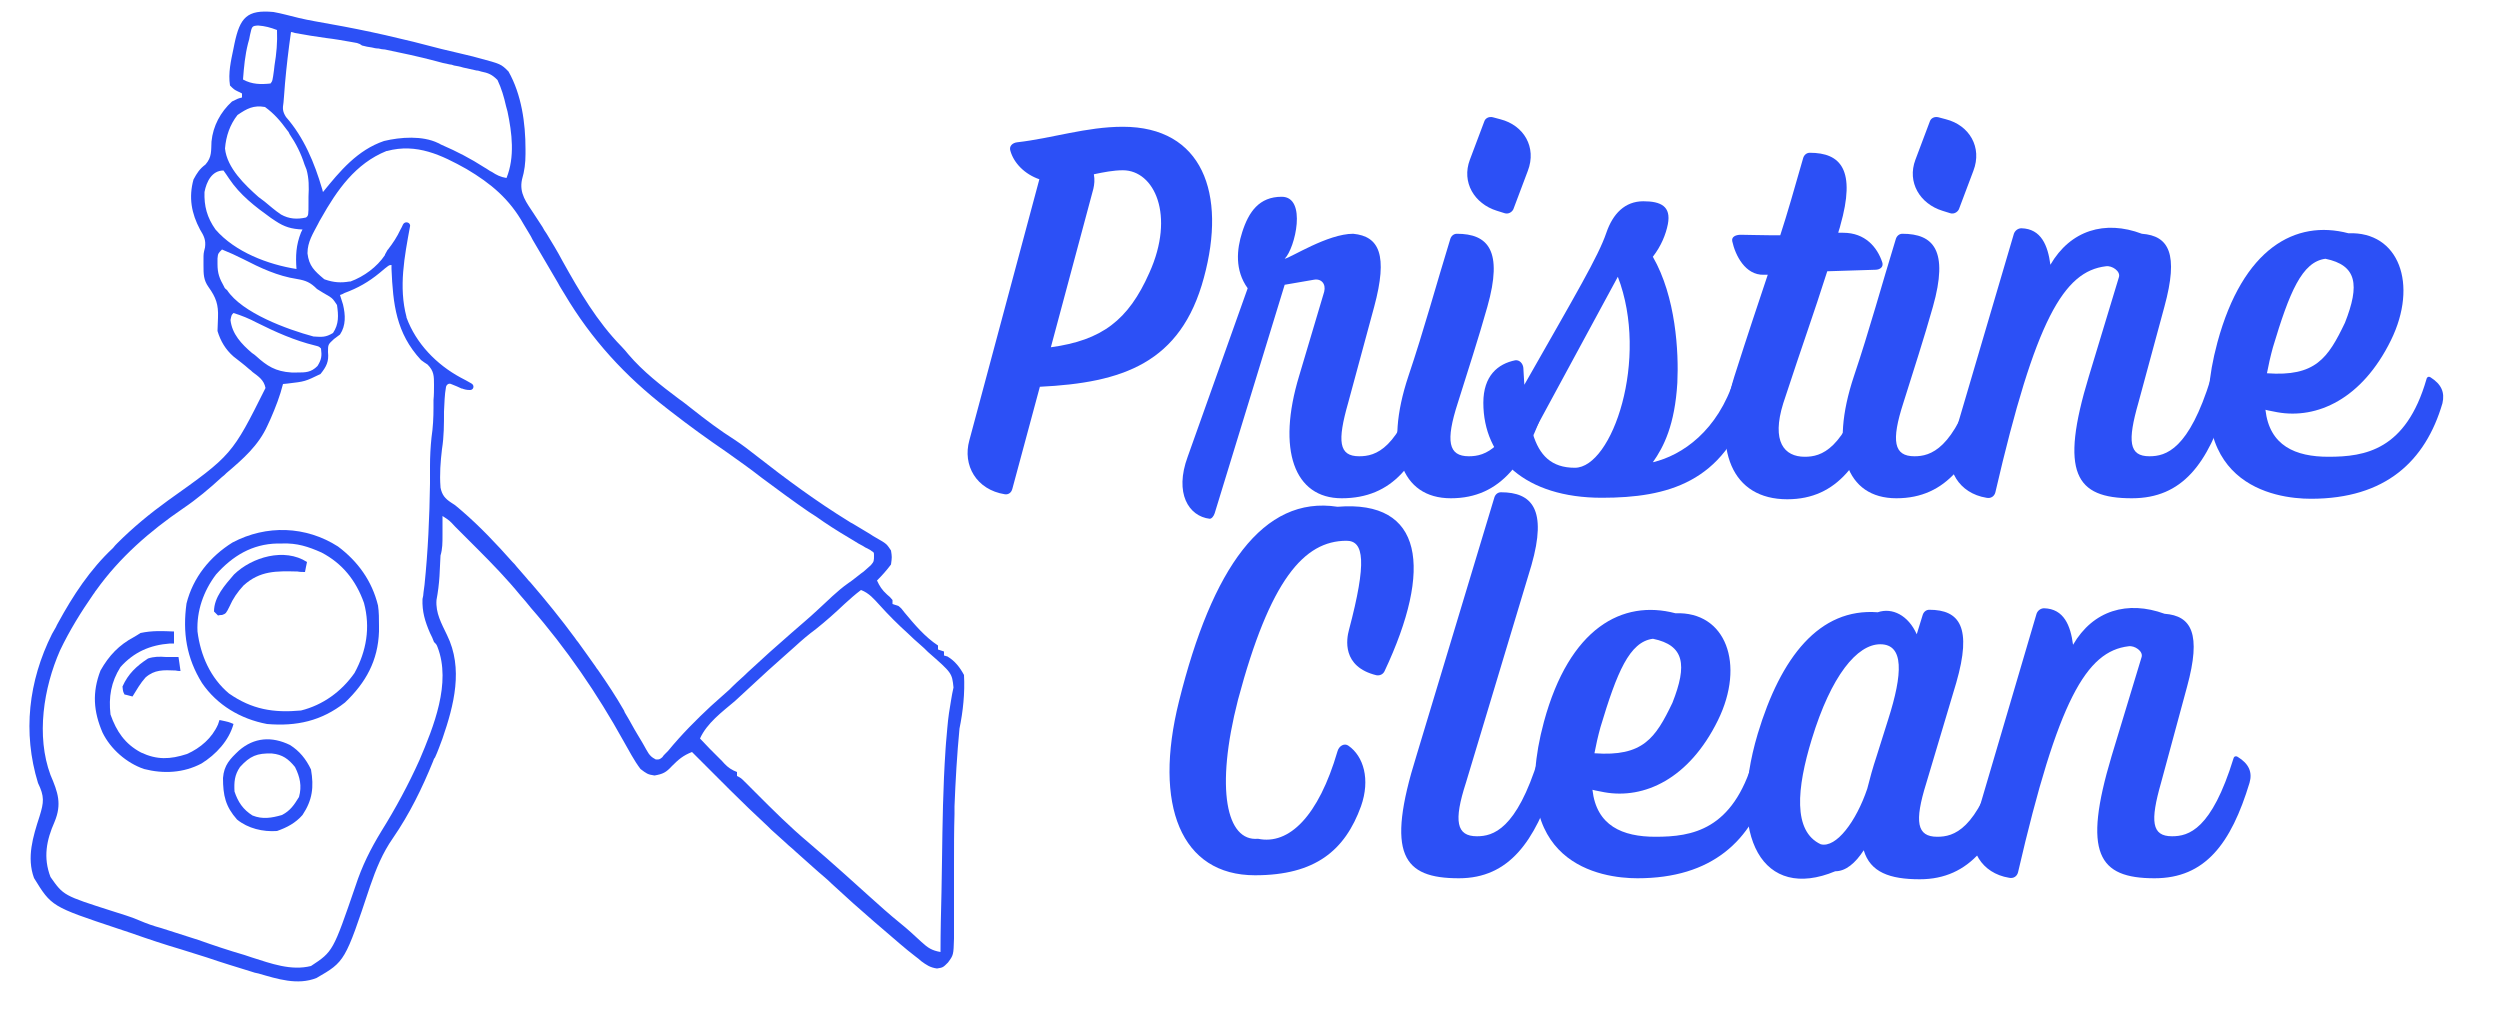
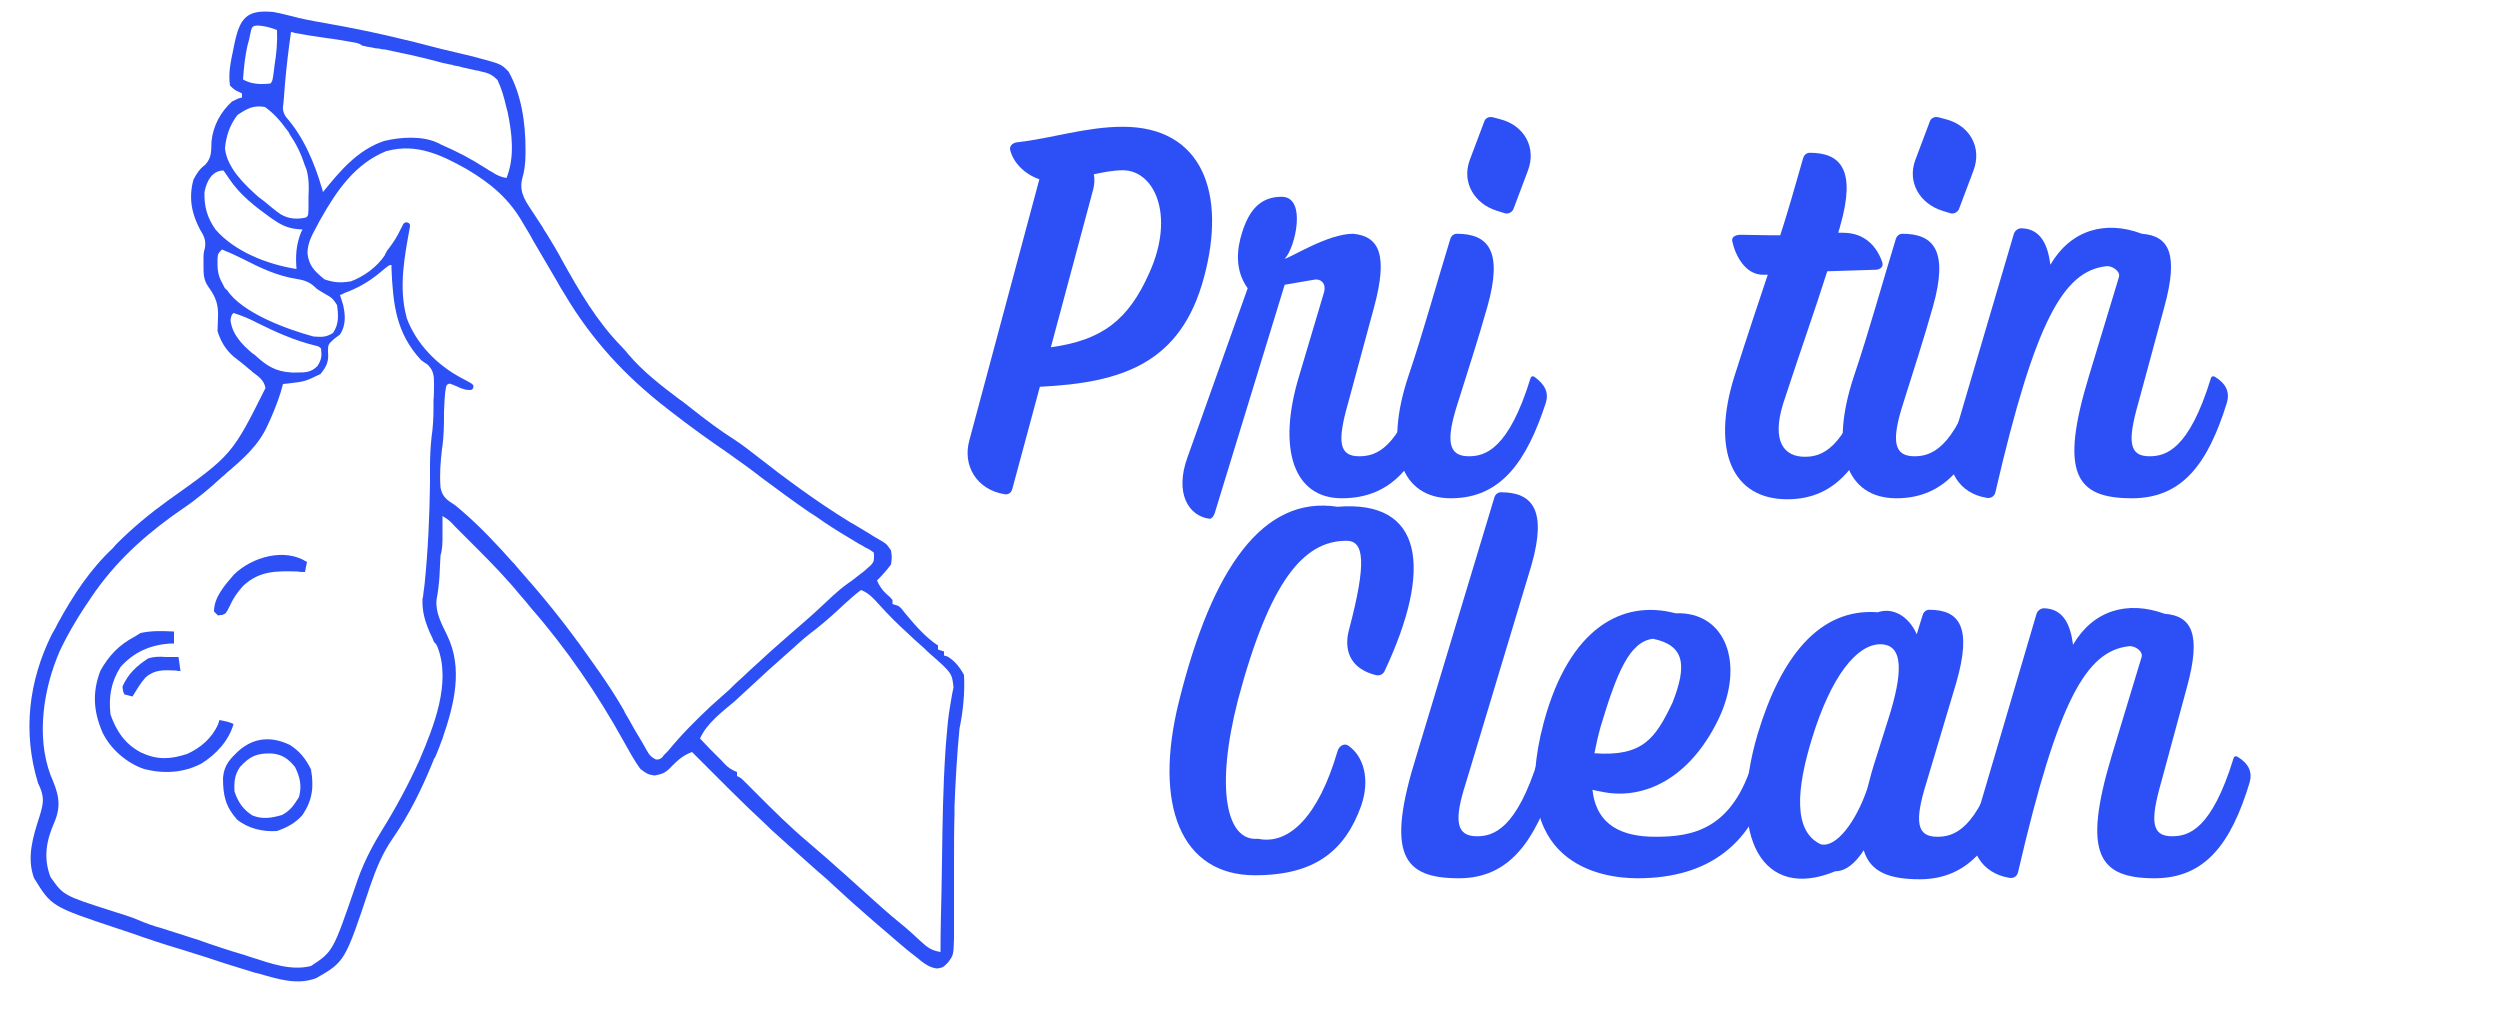
<svg xmlns="http://www.w3.org/2000/svg" version="1.1" id="Layer_1" x="0px" y="0px" viewBox="0 0 500 202" style="enable-background:new 0 0 500 202;" xml:space="preserve">
  <style type="text/css">
	.st0{fill:#2C50F6;}
</style>
  <path class="st0" d="M192.8,135c-0.8-1.5-1.8-2.8-3.3-3.7c-0.4-0.1-0.4-0.1-0.7-0.2c0-0.3,0-0.5,0-0.8c-0.4-0.1-0.8-0.3-1.2-0.4  c0-0.3,0-0.5,0-0.8c-2.6-1.7-4.7-4.2-6.7-6.6c-0.6-0.8-0.6-0.8-1.2-1.3c-0.4-0.1-0.8-0.3-1.2-0.4c0-0.3,0-0.5,0-0.8  c-0.5-0.6-0.5-0.6-1.1-1.1c-1-0.9-1.5-1.7-2-2.8c1-1,1.9-2,2.8-3.2c0.2-1.5,0.2-1.5,0-2.8c-0.8-1.2-0.8-1.2-1.7-1.8  c-0.4-0.2-0.8-0.5-1.2-0.7c-0.7-0.4-0.7-0.4-1.3-0.8c-1.2-0.7-2.3-1.4-3.5-2.1c-0.4-0.2-0.4-0.2-0.7-0.4c-6.5-4-12.6-8.5-18.6-13.2  c-1.4-1.1-2.7-2.1-4.2-3.1c-3-1.9-5.8-4-8.7-6.3c-0.8-0.6-1.6-1.3-2.5-1.9c-3.6-2.7-7.2-5.5-10.1-8.9c-0.5-0.6-0.9-1.1-1.4-1.6  c-4.9-5-8.4-11-11.8-17.1c-1-1.9-2.1-3.7-3.2-5.5c-0.3-0.4-0.6-0.9-0.8-1.3c-0.6-0.9-1.1-1.7-1.7-2.6c-1.5-2.3-3-4.1-2.4-6.9  c0.5-1.7,0.7-3.3,0.7-5.1c0-0.4,0-0.7,0-1c0-5.2-0.8-10.9-3.4-15.5c-1.5-1.5-1.5-1.5-6-2.7c-0.4-0.1-0.8-0.2-1.1-0.3  c-0.8-0.2-1.6-0.4-2.5-0.6c-1.3-0.3-2.5-0.6-3.8-0.9C80.8,7.8,73.4,6.1,66,4.8c-2.1-0.4-4.1-0.7-6.2-1.2c-1.7-0.4-3.4-0.9-5.1-1.2  c-5.3-0.5-6.7,1.1-7.8,6.3c-0.1,0.3-0.1,0.7-0.2,1c-0.5,2.4-1.1,4.9-0.7,7.4c0.8,0.8,0.8,0.8,1.6,1.2c0.2,0.1,0.5,0.2,0.8,0.4  c0,0.3,0,0.5,0,0.8c-0.8,0.2-0.8,0.2-2,0.8c-2.3,2.1-3.8,4.9-4.1,8c-0.1,1.9,0.1,3.1-1.2,4.6c-1.2,0.9-1.7,1.7-2.4,3  c-1,3.6-0.4,6.8,1.3,10c0.8,1.3,1.2,2.1,1,3.6c-0.3,1.2-0.3,1.2-0.3,2.4c0,0.4,0,0.8,0,1.2c0,1.7,0,2.9,1,4.3c1.5,2.1,2,3.5,1.9,6.1  c0,0.9-0.1,1.8-0.1,2.7c0.6,2,1.6,3.7,3.2,5.1c1,0.8,2.1,1.6,3.1,2.5c0.4,0.3,0.4,0.3,0.7,0.6c1.2,0.9,2.3,1.6,2.6,3.2  C46.4,91,46.4,91,33.6,100.1c-3.6,2.6-7,5.4-10.1,8.5c-0.3,0.3-0.6,0.6-0.9,1c-4.6,4.3-8,9.5-11,15c-0.2,0.3-0.3,0.6-0.4,0.8  c-0.3,0.5-0.5,0.9-0.8,1.4c-4.7,9.4-5.9,19.7-2.8,29.8c1.3,2.7,1.2,3.8,0.3,6.7c-1.3,4-2.6,8.2-1.1,12.3c3.5,5.7,3.5,5.7,16.7,10.1  c0.9,0.3,1.8,0.6,2.7,0.9c3.4,1.2,6.7,2.3,10.1,3.3c1.7,0.5,3.4,1.1,5.1,1.6c2.9,1,5.9,1.9,8.8,2.8c0.5,0.2,1,0.3,1.5,0.4  c3.8,1.1,7.8,2.4,11.6,0.9c5.7-3.3,5.7-3.3,10.7-18.3c1.2-3.5,2.5-6.7,4.6-9.7c3.3-4.8,5.8-9.9,8-15.3c0.1-0.3,0.2-0.6,0.4-0.8  c0.6-1.3,1-2.5,1.5-3.8c2.3-6.7,4.2-14,0.9-20.7c-1.1-2.3-2.3-4.4-2.1-7c0.3-1.6,0.5-3.2,0.6-4.8c0.1-1.4,0.1-2.7,0.2-4.1  c0.4-1.3,0.4-2.6,0.4-4c0-0.3,0-0.6,0-0.9c0-0.6,0-1.1,0-1.7c0-0.4,0-0.9,0-1.3c1.4,0.9,1.4,0.9,2.5,2.1c0.4,0.4,0.4,0.4,0.7,0.7  c0.5,0.5,1,1,1.5,1.5c0.8,0.8,1.6,1.6,2.3,2.3c3,3,5.9,6,8.6,9.3c0.7,0.8,1.4,1.6,2.1,2.5c7,8,13.3,17.2,18.5,26.6  c1.1,1.9,2.1,3.9,3.4,5.6c1.2,0.9,1.4,1.1,2.8,1.3c1.7-0.3,2.3-0.6,3.5-1.9c1.3-1.3,2.2-2.1,4-2.8c5,5,10,10.1,15.2,14.9  c0.3,0.3,0.3,0.3,0.6,0.6c1,0.9,2,1.8,3,2.7c0.6,0.6,1.3,1.1,1.9,1.7c1.2,1.1,2.5,2.2,3.7,3.3c1.2,1.1,2.5,2.1,3.6,3.2  c2.8,2.6,5.6,5.1,8.5,7.6c0.7,0.6,1.4,1.2,2.1,1.8c2,1.7,4,3.5,6.1,5.1c0.4,0.3,0.8,0.6,1.1,0.9c1.1,0.8,1.8,1.3,3.2,1.5  c1.2-0.2,1.2-0.2,2.2-1.2c1.1-1.5,1.1-1.5,1.2-4.8c0-0.4,0-0.9,0-1.3c0-1,0-1.9,0-2.9c0-1.5,0-3,0-4.6c0-2.1,0-4.1,0-6.2  c0-3.3,0-6.6,0.1-9.9c0-0.5,0-1,0-1.5c0.2-5.2,0.5-10.4,1-15.6C192.6,142.3,193,138.6,192.8,135z M56.7,20.5c0-0.4,0.1-0.8,0.1-1.2  c0-0.4,0.1-0.9,0.1-1.3c0-0.4,0.1-0.9,0.1-1.3c0.3-3.4,0.7-6.8,1.2-10.3c0.2,0,0.5,0.1,0.8,0.2c2.1,0.4,4.1,0.7,6.2,1  c1.7,0.2,3.4,0.5,5.1,0.8c0.4,0.1,0.7,0.1,1.1,0.2C72,8.8,72,8.8,72.4,9.1c0.7,0.2,1.3,0.3,2,0.4c0.4,0.1,0.8,0.2,1.3,0.2  c0.4,0.1,0.9,0.2,1.3,0.2c3.4,0.7,6.7,1.4,10.1,2.3c1,0.3,1.9,0.5,2.9,0.7c0.3,0,0.5,0.1,0.8,0.2c0.6,0.1,1.2,0.2,1.8,0.4  c0.9,0.2,1.8,0.4,2.7,0.6c0.3,0,0.6,0.1,0.9,0.2c1.5,0.3,2.2,0.6,3.3,1.7c0.8,1.7,1.3,3.4,1.7,5.2c0.1,0.4,0.2,0.7,0.3,1.1  c0.9,4.3,1.5,9.1-0.2,13.3c-1.2-0.2-2-0.6-2.9-1.2C98,34.2,98,34.2,97.7,34c-0.3-0.2-0.6-0.4-0.8-0.5c-2.8-1.8-5.5-3.2-8.5-4.5  c-0.3-0.1-0.5-0.3-0.8-0.4c-3.1-1.5-7.5-1.2-10.8-0.4c-5.3,1.8-8.8,6-12.2,10.2c-0.1-0.2-0.1-0.5-0.2-0.7  c-1.5-5.1-3.6-10.2-7.2-14.3C56.5,22.3,56.5,21.7,56.7,20.5z M49.6,8.7C49.8,8.1,49.9,7.6,50,7c0.4-1.8,0.4-1.8,1.6-1.9  c1.4,0.1,2.5,0.4,3.8,0.9c0.1,2.5-0.1,4.7-0.5,7.1c0,0.3-0.1,0.6-0.1,0.9c-0.3,2.2-0.3,2.2-0.7,2.7c-1.9,0.2-3.7,0.2-5.5-0.8  C48.8,13.3,49,11.1,49.6,8.7z M47.5,23c1.9-1.3,3.2-2,5.5-1.6c1.8,1.3,3.1,2.8,4.4,4.6c0.2,0.2,0.4,0.5,0.5,0.8  c1.3,1.9,2.3,3.9,3,6.1c0.2,0.5,0.2,0.5,0.4,1c0.5,1.8,0.5,3.5,0.4,5.4c0,0.4,0,0.7,0,1.1c0,2.7,0,2.7-0.5,3.1  c-1.8,0.4-3.4,0.3-5-0.6c-1.2-0.8-2.2-1.7-3.3-2.6c-0.4-0.3-0.8-0.6-1.2-0.9C49,37,45.4,33.6,45,29.7C45.2,27.2,46,24.9,47.5,23z   M40.9,38.4c0.4-2.1,1.5-4.3,3.8-4.3c0.4,0.6,0.8,1.1,1.1,1.6c2.2,3.3,5.2,5.6,8.4,7.9c0.3,0.2,0.6,0.4,0.9,0.6  c1.8,1.2,3.2,1.6,5.4,1.7c-0.1,0.2-0.2,0.4-0.3,0.6c-1,2.5-1.1,4.7-0.9,7.3c-5.7-0.9-12.3-3.4-16.2-7.9  C41.4,43.5,40.8,41.2,40.9,38.4z M44.8,57.3c-0.9-1.6-1.3-2.6-1.3-4.5c0-0.4,0-0.8,0-1.1c0.1-1,0.1-1,0.9-1.8  c1.5,0.6,2.8,1.2,4.2,1.9c3.5,1.8,6.9,3.4,10.8,4c1.8,0.3,2.7,0.7,4,2c0.8,0.5,1.6,1,2.5,1.5c0.7,0.5,0.7,0.5,1.5,1.7  c0.3,2.1,0.4,3.8-0.8,5.6c-1.5,0.9-2.2,0.8-3.9,0.7c-5.2-1.4-14.3-4.7-17.3-9.3C45.1,57.8,44.9,57.6,44.8,57.3z M51.2,71.2  c-0.2-0.2-0.5-0.4-0.8-0.6c-2.1-1.8-4-3.8-4.3-6.6c0.2-1,0.2-1,0.6-1.4c1.6,0.5,3.1,1.1,4.6,1.9c3.8,1.9,7.6,3.6,11.7,4.6  c0.8,0.2,0.8,0.2,1.2,0.6c0.2,1.5,0.1,2.2-0.7,3.5c-1.3,1.3-2.4,1.3-4.1,1.3c-0.6,0-0.6,0-1.1,0C55.1,74.3,53.4,73.2,51.2,71.2z   M87.5,129.4c2.8,7.2-0.8,16-3.6,22.6c-2.2,4.9-4.8,9.7-7.6,14.2c-2.2,3.6-3.9,7-5.2,11c-4.5,13.1-4.5,13.1-8.9,16  c-4,1-8-0.5-11.8-1.7c-0.5-0.2-1-0.3-1.5-0.5c-3.1-0.9-6.1-1.9-9.2-3c-2.5-0.8-5-1.6-7.5-2.4c-1.5-0.4-2.9-0.9-4.3-1.5  c-1.8-0.8-3.7-1.3-5.5-1.9c-9.7-3.1-9.7-3.1-12.3-6.8c-1.5-3.9-0.8-7.4,0.8-11c1.5-3.6,0.7-5.9-0.8-9.4c-2.9-7.8-1.4-17.4,1.9-24.9  c1.9-4,4.2-7.7,6.7-11.3c0.2-0.2,0.3-0.5,0.5-0.7c4.7-6.6,10.8-11.9,17.4-16.4c2.8-1.9,5.3-4,7.8-6.3c0.3-0.2,0.6-0.5,0.9-0.8  c3.3-2.8,6.4-5.5,8.2-9.5c0.2-0.4,0.4-0.9,0.6-1.3c1-2.3,1.9-4.6,2.5-7c0.4,0,0.7-0.1,1-0.1c3.4-0.4,3.4-0.4,6.5-1.9  c1.2-1.5,1.7-2.5,1.5-4.4c0-1.5,0-1.5,1.2-2.6c0.4-0.3,0.8-0.6,1.2-0.9c1.2-1.8,1.1-3.9,0.6-6c-0.2-0.6-0.4-1.3-0.6-1.9  c0.3-0.1,0.6-0.2,0.9-0.4c2.7-1,4.8-2.2,7-4c1.9-1.6,1.9-1.6,2.4-1.6c0,0.3,0,0.6,0,0.8c0.3,7,0.9,12.8,5.9,18.2  c0.4,0.3,0.8,0.6,1.3,0.9c1.3,1.3,1.3,2.3,1.3,4.1c0,1,0,2-0.1,3c0,0.5,0,1,0,1.5c0,2-0.1,4-0.4,6c-0.2,1.9-0.3,3.8-0.3,5.7  c0,0.8,0,1.5,0,2.3c0,0.4,0,0.8,0,1.2c-0.1,6.8-0.4,13.5-1.1,20.3c-0.1,0.8-0.1,0.8-0.2,1.5c0,0.4-0.1,0.9-0.2,1.3  c-0.1,2.5,0.5,4.5,1.5,6.8c0.3,0.6,0.6,1.2,0.8,1.8C87.3,128.9,87.3,128.9,87.5,129.4z M133.6,150.2c-0.3,0.3-0.3,0.3-0.6,0.6  c-0.2,0.2-0.4,0.4-0.5,0.6c0,0-0.1,0.1-0.1,0.1c-0.5,0.4-0.6,0.4-1.1,0.4c-0.1,0-0.2,0-0.3-0.1c-1.2-0.6-1.5-1.5-2.2-2.7  c-0.1-0.2-0.3-0.5-0.4-0.7c-0.3-0.5-0.6-1-0.9-1.5c-0.8-1.3-1.5-2.7-2.3-4c-0.2-0.3-0.3-0.5-0.4-0.8c-1.6-2.8-3.4-5.5-5.2-8.1  c-0.2-0.2-0.3-0.4-0.5-0.7c-1.1-1.6-2.3-3.2-3.5-4.9c-0.2-0.2-0.4-0.5-0.6-0.8c-2.8-3.8-5.8-7.5-8.9-11.1c-0.4-0.4-0.4-0.4-0.8-0.9  c-0.7-0.8-1.3-1.5-2-2.3c-0.2-0.3-0.5-0.6-0.8-0.9c-3.2-3.6-6.5-7.1-10.1-10.2c-0.2-0.2-0.5-0.4-0.7-0.6c-0.7-0.6-0.7-0.6-1.5-1.1  c-1.2-0.8-1.8-1.5-2.1-3c0,0,0-0.1,0-0.1c-0.2-2.5,0-5.1,0.3-7.6c0.4-2.5,0.4-5,0.4-7.5c0.1-1.7,0.1-3.3,0.4-4.9  c0.1-0.5,0.6-0.8,1-0.6c1.2,0.5,1.3,0.5,2.1,0.9c0,0,0.1,0,0.1,0c0.5,0.2,1,0.3,1.5,0.3c0.8,0.1,1.1-0.9,0.4-1.3  c-0.7-0.4-1.4-0.8-2.2-1.2c-4.8-2.6-8.9-6.8-10.8-12c0,0,0,0,0-0.1c-1.6-6-0.4-12.1,0.7-18.1c0.2-0.8-1-1.2-1.4-0.4c0,0,0,0,0,0  c-0.2,0.4-0.3,0.7-0.5,1c-0.7,1.5-1.5,2.7-2.5,4c0,0-0.1,0.1-0.1,0.1l-0.5,0.9c0,0,0,0,0,0.1c-1.6,2.4-4.2,4.3-6.9,5.3  c0,0-0.1,0-0.2,0c-1.7,0.3-3.2,0.2-4.9-0.4c-0.1,0-0.2-0.1-0.2-0.1c-1.9-1.6-3-2.6-3.3-5.1c0,0,0-0.1,0-0.1c0-2.2,1.1-3.9,2.1-5.8  c0.2-0.4,0.4-0.8,0.6-1.1c3.2-5.7,6.9-11,13.1-13.5c0,0,0.1,0,0.1,0c5.9-1.6,10.9,0.8,15.9,3.6c4.9,2.9,8.6,6,11.4,11  c0.4,0.7,0.8,1.3,1.2,2c0.3,0.5,0.3,0.5,0.6,1.1c1.7,2.9,3.4,5.8,5.1,8.7c0.4,0.8,0.9,1.5,1.3,2.2c5.4,9.1,12.1,16.4,20.5,22.9  c0.3,0.2,0.6,0.5,0.9,0.7c3.6,2.8,7.2,5.4,11,8c2.4,1.7,4.8,3.4,7.1,5.2c3.1,2.3,6.2,4.6,9.4,6.8c0.5,0.3,0.9,0.6,1.4,0.9  c2.1,1.5,4.3,2.9,6.5,4.2c0.3,0.2,0.7,0.4,1,0.6c0.6,0.4,1.3,0.8,1.9,1.1c0.3,0.2,0.6,0.4,0.9,0.5l0.7,0.4c0,0,0.1,0.1,0.1,0.1  l0.3,0.2c0.2,0.1,0.2,0.3,0.2,0.6c0,1.2,0,1.3-0.6,2c0,0,0,0-0.1,0.1l-0.9,0.8c-0.3,0.3-0.7,0.6-1,0.8c-0.8,0.6-1.6,1.3-2.5,1.9  c-2.3,1.6-4.2,3.6-6.3,5.5c-1.6,1.5-3.3,2.9-5,4.4c-3,2.6-5.9,5.2-8.8,7.9c-1,1-2.1,1.9-3.1,2.9c-0.2,0.2-0.4,0.4-0.6,0.6  c-1.2,1.1-2.5,2.2-3.7,3.3C139.3,143.9,136.3,146.9,133.6,150.2z M189.8,142.6c-0.3,2-0.4,4-0.6,6c0,0.4-0.1,0.9-0.1,1.4  c-0.5,7.4-0.6,14.7-0.7,22.1c0,2.1-0.1,4.2-0.1,6.2c-0.1,4-0.2,8.1-0.2,12.1c-1.7-0.3-2.5-0.8-3.8-2c-1.4-1.3-2.8-2.6-4.3-3.8  c-2.1-1.7-4.1-3.5-6.1-5.3c-0.7-0.6-1.3-1.2-2-1.8c-1-0.9-2-1.8-3-2.7c-3.6-3.2-3.6-3.2-7.2-6.3c-3.7-3.1-7.1-6.5-10.5-9.9  c-0.2-0.2-0.4-0.4-0.6-0.6c-0.6-0.6-1.1-1.1-1.6-1.6c-0.8-0.8-0.8-0.8-1.6-1.2c0-0.3,0-0.5,0-0.8c-0.2-0.1-0.5-0.2-0.7-0.3  c-1-0.5-1.6-1.1-2.3-1.9c-0.3-0.3-0.5-0.5-0.8-0.8c-0.4-0.4-0.4-0.4-0.8-0.8c-0.3-0.3-0.6-0.6-0.8-0.8c-0.7-0.7-1.3-1.4-2-2.1  c1.4-3.1,4.4-5.3,7-7.5c1.3-1.2,2.6-2.4,3.9-3.6c1.8-1.7,3.6-3.3,5.4-4.9c0.9-0.8,1.8-1.6,2.7-2.4c1.3-1.2,2.7-2.4,4.2-3.5  c2-1.6,3.8-3.2,5.7-5c1.1-1,2.1-1.9,3.3-2.8c1.6,0.6,2.6,1.8,3.7,3c1.8,2,3.7,3.9,5.7,5.7c0.8,0.8,1.6,1.5,2.4,2.2  c0.6,0.5,1.1,1,1.6,1.5c4.8,4.2,4.8,4.2,5.1,7.1C190.3,139.2,190.1,140.9,189.8,142.6z" />
-   <path class="st0" d="M67.6,109.3c4,3,6.8,6.9,8,11.8c0.2,1.3,0.2,2.7,0.2,4.1c0,0.4,0,0.7,0,1.1c-0.2,5.8-2.6,10.2-6.8,14.2  c-4.7,3.7-9.7,4.8-15.6,4.3c-5.3-1-10-3.8-13-8.2c-3.1-5-3.9-10.1-3.1-15.9c1.3-5.2,4.7-9.4,9.2-12.2  C53.3,104.9,61.2,105.2,67.6,109.3z M43.2,114.9c-2.5,3.3-3.9,7.3-3.7,11.4c0.6,4.8,2.6,9.3,6.3,12.4c4.6,3.2,8.9,3.9,14.4,3.4  c4.4-1.1,8.1-3.8,10.7-7.5c2.4-4.4,3.2-9.1,1.9-14c-1.6-4.5-4.3-7.9-8.5-10.1c-2.7-1.2-4.9-1.9-7.8-1.8c-0.5,0-0.5,0-1,0  C50.4,108.8,46.5,111.2,43.2,114.9z" />
  <path class="st0" d="M34.8,126.3c0,0.8,0,1.6,0,2.4c-0.2,0-0.5,0-0.8,0c-4,0.3-7.2,1.7-9.9,4.7c-1.9,3-2.4,6-2,9.5  c1.2,3.4,2.9,5.9,6.1,7.6c3.2,1.5,5.8,1.4,9.2,0.3c2.7-1.2,5-3.2,6.2-5.9c0.1-0.3,0.2-0.6,0.3-0.9c1.9,0.4,1.9,0.4,2.8,0.8  c-0.9,3.3-3.5,6.1-6.4,7.9c-3.6,1.9-7.6,2.1-11.5,1.1c-3.5-1.2-6.7-4-8.3-7.3c-1.8-4.2-2.1-8-0.4-12.4c1.7-3,3.7-5.1,6.7-6.7  c0.4-0.2,0.8-0.5,1.3-0.8C30.4,126.1,32.5,126.2,34.8,126.3z" />
  <path class="st0" d="M58,149c1.9,1.2,3.2,2.8,4.2,4.9c0.6,3.5,0.3,6.1-1.7,9.1c-1.4,1.6-3.1,2.5-5.1,3.2c-2.8,0.2-5.8-0.5-8-2.3  c-2.3-2.6-2.8-4.8-2.8-8.3c0.2-2.6,1.4-3.8,3.2-5.5C50.8,147.5,54.3,147.2,58,149z M48,153.4c-1.1,1.6-1.2,3-1.1,4.9  c0.7,2.1,1.7,3.6,3.6,4.8c2,0.8,3.8,0.5,5.9-0.1c1.7-0.9,2.4-2,3.4-3.6c0.6-2.2,0.2-4-0.8-6c-1.3-1.6-2.5-2.5-4.6-2.7  C51.4,150.6,50,151.2,48,153.4z" />
  <path class="st0" d="M61.4,112.4c-0.1,0.6-0.3,1.3-0.4,2c-0.5,0-1,0-1.5-0.1c-4.2-0.1-7.5-0.2-10.8,2.8c-1.2,1.3-2.1,2.6-2.8,4.2  c-0.7,1.4-0.7,1.4-1.5,1.7c-0.4,0-0.4,0-0.8,0.1c-0.3-0.3-0.5-0.5-0.8-0.8c0-2.9,2.2-5.3,4-7.4C50.4,111.4,56.9,109.5,61.4,112.4z" />
  <path class="st0" d="M33.2,131.4c0.5,0,0.9,0,1.4,0c0.5,0,0.5,0,1.1,0c0.1,0.9,0.3,1.8,0.4,2.8c-0.3,0-0.6,0-1-0.1  c-2.4-0.1-4.2-0.2-6,1.4c-1,1.1-1.8,2.5-2.6,3.8c-0.5-0.1-1-0.3-1.6-0.4c-0.3-0.6-0.3-0.6-0.4-1.6c1.1-2.5,2.8-4.1,5.1-5.6  C30.8,131.3,31.9,131.3,33.2,131.4z" />
  <g>
    <g transform="translate(143.973, 73.553)">
      <g>
        <path class="st0" d="M57,25.3c0.7,0.1,1.3-0.3,1.5-1.1l5.5-20.4C80.5,3,92.2-0.9,96.8-18c4.6-16.9-0.3-30.2-16.2-30.2     c-7.3,0-14.1,2.3-21.1,3.1c-1,0.1-1.7,0.8-1.4,1.7c0.7,2.5,2.9,4.7,5.8,5.7l-14,52.2C48.5,19.5,51.3,24.4,57,25.3z M74.7-35.8     c0.2-0.9,0.3-1.8,0.1-2.9c1.9-0.4,3.9-0.8,5.8-0.8c6.3,0,10.5,9,5.3,20.5C81.7-9.5,76.4-5.5,66.2-4.1L74.7-35.8z" />
      </g>
    </g>
  </g>
  <g>
    <g transform="translate(179.436, 73.553)">
      <g>
        <path class="st0" d="M62.5,30.2c0.4,0,0.8-0.5,1-1.1l14-45.7l5.8-1c1.5-0.3,2.5,0.8,2.1,2.4L80.4,1.6c-4.5,14.8-1,24.5,8.5,24.5     c10.1,0,15.5-6.8,19-19.1c0.6-2.1-0.1-3.8-2.4-5.2c-0.3-0.2-0.7-0.1-0.8,0.3c-4.4,14.3-9,15.6-12.3,15.6c-4.1,0-4.4-3-2.2-10.7     l5.2-19.2c2.8-10.4,1-14.1-4.2-14.6c-5.1,0-12.5,4.8-13.7,5c2.1-2.1,4.5-12.4-0.6-12.4c-4.5,0-6.6,3-7.9,7.1     c-1.1,3.4-1.5,7.6,1.1,11.2l-12,33.7C55.4,25.1,58.3,29.7,62.5,30.2z" />
      </g>
    </g>
  </g>
  <g>
    <g transform="translate(210.171, 73.553)">
      <g>
        <path class="st0" d="M90.8-30.9c0.7,0.2,1.4-0.2,1.7-0.8l2.9-7.7c1.8-4.7-0.8-9.1-5.5-10.3l-1.5-0.4c-0.8-0.2-1.5,0.2-1.7,0.8     l-2.9,7.7c-1.7,4.5,0.9,8.8,5.4,10.2L90.8-30.9z M80,26.1c10.1,0,15.2-7.5,19-19.1c0.6-2-0.1-3.6-2.3-5.2     c-0.3-0.2-0.7-0.1-0.8,0.4c-4.4,14.2-9.1,15.5-12.3,15.5c-4.1,0-4.7-3-2.2-10.7c2-6.4,4.1-12.8,5.9-19.2     c3.2-11.3,0.1-14.6-6.1-14.6c-0.6,0-1.1,0.4-1.3,1c-2.8,9.1-5.3,18.3-8.4,27.5C66.6,16.4,70,26.1,80,26.1z" />
      </g>
    </g>
  </g>
  <g>
    <g transform="translate(226.568, 73.553)">
      <g>
-         <path class="st0" d="M121.1,1.9c-0.3-0.2-0.7-0.1-0.8,0.3C117,12.6,109.9,17.5,104,18.9c2.2-3.1,4.4-7.5,4.9-15.9     c0.3-6.2-0.3-17.2-4.9-25.2c1.7-2.2,2.6-4.5,3-6.5c0.7-3.6-1.4-4.6-4.9-4.6c-3.7,0-6.1,2.5-7.4,6.3c-1.6,4.7-6,12.1-16.4,30.4     c-0.1-1.1-0.1-2.2-0.2-3.4c-0.1-0.9-0.8-1.6-1.6-1.5C73-0.8,70.1,1.6,70.1,7c0,11,8.4,19,23.7,19c13.2,0,24.4-3.1,29.6-19     C124,4.9,123.3,3.3,121.1,1.9z M88.4,20c-4.7,0-7.1-2.5-8.4-6.8l17-31.4C103.3-1.8,95.9,20,88.4,20z" />
-       </g>
+         </g>
    </g>
  </g>
  <g>
    <g transform="translate(257.151, 73.553)">
      <g>
        <path class="st0" d="M116.9,1.9c-0.3-0.2-0.7-0.1-0.8,0.4c-4.4,14.2-9,15.5-12.3,15.5c-4.1,0-6.7-3-4.3-10.7     c4.2-12.8,5.9-17.3,8.8-26.4c1.1,0,2.2-0.1,3.2-0.1l6.4-0.2c1,0,1.7-0.6,1.4-1.5c-1-3-3.4-5.9-7.8-5.9h-1     c0.1-0.5,0.3-0.9,0.4-1.4c3.2-11.2,0.1-14.6-6.1-14.6c-0.6,0-1.1,0.4-1.3,1c-1.8,6.3-3.2,11.2-4.6,15.5H97c-2.5,0-4.3-0.1-6-0.1     c-1,0-1.9,0.4-1.7,1.3c0.6,2.8,2.6,6.8,6.3,6.7h0.8c-1.9,5.7-3.9,11.6-6.7,20.4c-4.6,14.8-0.4,24.5,10.6,24.5     c10.1,0,15.1-7.5,19-19.1C119.9,5,119.2,3.4,116.9,1.9z" />
      </g>
    </g>
  </g>
  <g>
    <g transform="translate(276.98, 73.553)">
      <g>
        <path class="st0" d="M113.1-30.9c0.7,0.2,1.4-0.2,1.7-0.8l2.9-7.7c1.8-4.7-0.8-9.1-5.5-10.3l-1.5-0.4c-0.8-0.2-1.5,0.2-1.7,0.8     l-2.9,7.7c-1.7,4.5,0.9,8.8,5.4,10.2L113.1-30.9z M102.3,26.1c10.1,0,15.2-7.5,19-19.1c0.6-2-0.1-3.6-2.3-5.2     c-0.3-0.2-0.7-0.1-0.8,0.4c-4.4,14.2-9.1,15.5-12.3,15.5c-4.1,0-4.7-3-2.2-10.7c2-6.4,4.1-12.8,5.9-19.2     c3.2-11.3,0.1-14.6-6.1-14.6c-0.6,0-1.1,0.4-1.3,1c-2.8,9.1-5.3,18.3-8.4,27.5C88.9,16.4,92.2,26.1,102.3,26.1z" />
      </g>
    </g>
  </g>
  <g>
    <g transform="translate(293.377, 73.553)">
      <g>
        <path class="st0" d="M133,26.1c10.1,0,15.2-6.9,19-19.1c0.6-2.1-0.1-3.8-2.4-5.2c-0.3-0.2-0.7-0.1-0.8,0.3     c-4.4,14.3-9,15.6-12.3,15.6c-4.1,0-4.4-3-2.2-10.7l5.2-19.2c2.9-10.6,0.9-14.2-4.5-14.6c-7.4-2.8-14.3-0.7-18.3,6.2     c-0.5-3.8-1.8-7.2-5.8-7.3c-0.7,0-1.3,0.5-1.5,1.1L97,15.3c-1.4,5,1.4,9.8,6.9,10.7c0.9,0.2,1.6-0.3,1.8-1.1     c8-34.6,13.7-44.2,22.1-45.2c1.2-0.2,3,1,2.6,2.2l-6,19.8C118.5,21.1,121.7,26.1,133,26.1z" />
      </g>
    </g>
  </g>
  <g>
    <g transform="translate(328.688, 73.553)">
      <g>
-         <path class="st0" d="M157.4,1.9c-0.3-0.2-0.7-0.1-0.8,0.4c-4.1,14.2-12.3,15.5-19.6,15.5c-6.6,0-11.8-2.2-12.6-9.4     c0.7,0.2,1.5,0.3,2.4,0.5c7.9,1.4,16.9-2.6,22.7-14.4c5.5-11.2,1.6-21.8-8.5-21.4c-10.6-2.8-21.1,3-26.2,21.8     c-7.7,28.5,11.5,31.3,18.7,31.3c14.9,0,22.9-7.5,26.3-19.1C160.3,4.9,159.6,3.3,157.4,1.9z M136.4-21.8c6.3,1.3,6.9,5.2,3.9,12.8     c-3.4,7.1-5.9,10.8-15.6,10.1c0.3-1.6,0.7-3.4,1.2-5.2C129.2-15.1,131.7-21.2,136.4-21.8z" />
-       </g>
+         </g>
    </g>
  </g>
  <g>
    <g transform="translate(172.801, 130.553)">
      <g>
        <path class="st0" d="M78.2,44.5c12.1,0,18-5,21.2-13.8c1.9-5.4,0.5-10-2.5-12.1c-0.8-0.6-1.9,0-2.2,1.1     c-3.8,13-9.7,18.8-15.9,17.5c-6.3,0.6-8.6-9.9-4-27.8C81.2-14.6,88-22.4,96.5-22.4c3.5,0,4.1,4.2,0.5,17.8     c-0.5,1.8-1.5,7.4,5.5,9.1c0.7,0.1,1.3-0.2,1.6-0.8c9.7-20.6,7.8-34.3-9.4-32.9C79.8-31.5,69.6-16.9,63,9.7     C57.8,30.5,63.4,44.5,78.2,44.5z" />
      </g>
    </g>
  </g>
  <g>
    <g transform="translate(209.485, 130.553)">
      <g>
        <path class="st0" d="M82.3,45.1c10.1,0,15.2-7.5,19-19.1c0.6-2-0.1-3.6-2.3-5.2c-0.3-0.2-0.7-0.1-0.8,0.4     c-4.4,14.2-9.1,15.5-12.3,15.5c-4.1,0-4.7-3-2.2-10.7l13.1-43.5c3.2-11.2,0.1-14.6-6.1-14.6c-0.6,0-1.1,0.4-1.3,1L73.8,20.6     C67.6,40.4,71.1,45.1,82.3,45.1z" />
      </g>
    </g>
  </g>
  <g>
    <g transform="translate(227.788, 130.553)">
      <g>
        <path class="st0" d="M123.7,20.9c-0.3-0.2-0.7-0.1-0.8,0.4c-4.1,14.2-12.3,15.5-19.6,15.5c-6.6,0-11.8-2.2-12.6-9.4     c0.7,0.2,1.5,0.3,2.4,0.5c7.9,1.4,16.9-2.6,22.7-14.4c5.5-11.2,1.6-21.8-8.5-21.4C96.7-10.7,86.1-5,81,13.8     c-7.7,28.5,11.5,31.3,18.7,31.3c14.9,0,22.9-7.5,26.3-19.1C126.7,23.9,126,22.3,123.7,20.9z M102.8-2.8c6.3,1.3,6.9,5.2,3.9,12.8     c-3.4,7.1-5.9,10.8-15.6,10.1c0.3-1.6,0.7-3.4,1.2-5.2C95.6,3.9,98.1-2.2,102.8-2.8z" />
      </g>
    </g>
  </g>
  <g>
    <g transform="translate(260.049, 130.553)">
      <g>
        <path class="st0" d="M140.5,20.9c-0.3-0.2-0.7-0.1-0.8,0.3c-4.4,14.3-9,15.6-12.3,15.6c-4.1,0-4.6-3-2.2-10.7l6-20.1     c3.2-11.1,0.7-14.6-5.4-14.6c-0.6,0-1.1,0.4-1.3,1l-1.2,3.9c-1.7-3.8-4.9-5.4-7.8-4.4c-11.7-0.9-19.4,9-24,24.3     c-6.2,20.8,1.1,33.5,15.5,27.5c2.1,0,4-1.6,5.7-4.2c1.3,4.4,5.2,5.8,11.2,5.8c10.1,0,15.3-7.5,19-19.1     C143.4,23.9,142.7,22.3,140.5,20.9z M104.1,38.3c-5.6-2.6-4.8-11.2-1.8-21c3.9-12.8,9.1-19,13.7-19c4.8,0,4.5,5.9,1.6,15     l-2.3,7.3c-0.8,2.4-1.4,4.6-1.9,6.6C111.2,33.7,107.2,39.1,104.1,38.3z" />
      </g>
    </g>
  </g>
  <g>
    <g transform="translate(296.809, 130.553)">
      <g>
        <path class="st0" d="M134.1,45.1c10.1,0,15.3-6.9,19-19.1c0.6-2.1-0.1-3.8-2.4-5.2c-0.3-0.2-0.7-0.1-0.8,0.3     c-4.4,14.3-9,15.6-12.3,15.6c-4.1,0-4.4-3-2.2-10.7l5.2-19.2c2.9-10.6,0.9-14.2-4.5-14.6c-7.4-2.7-14.3-0.7-18.3,6.2     c-0.5-3.8-1.8-7.2-5.8-7.3c-0.7,0-1.3,0.5-1.5,1.1L98.1,34.3c-1.4,5,1.4,9.8,6.9,10.7c0.9,0.2,1.6-0.3,1.8-1.1     c8-34.6,13.7-44.2,22.1-45.2c1.2-0.2,3,1,2.6,2.2l-6,19.8C119.7,40.1,122.8,45.1,134.1,45.1z" />
      </g>
    </g>
  </g>
</svg>